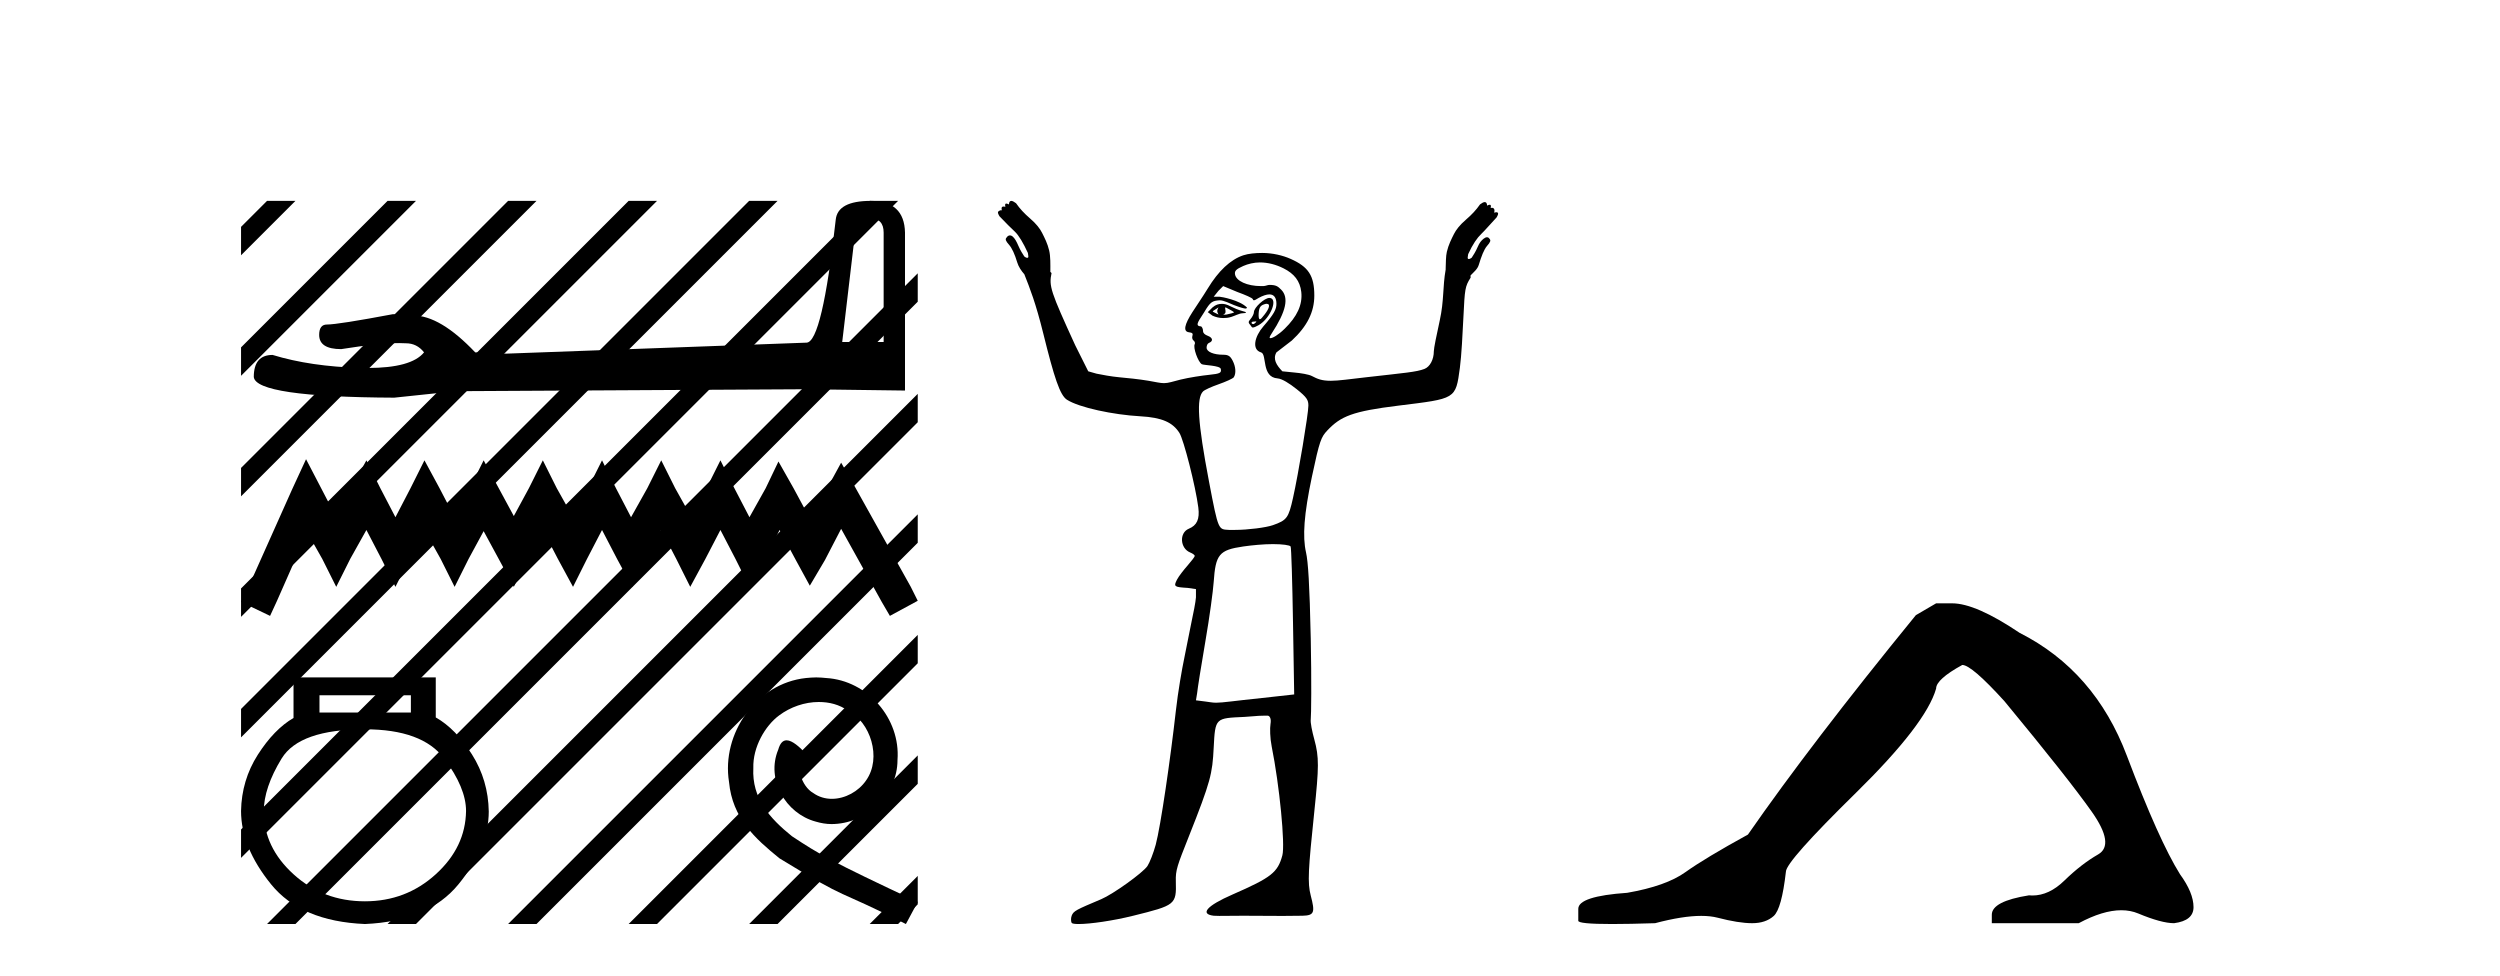
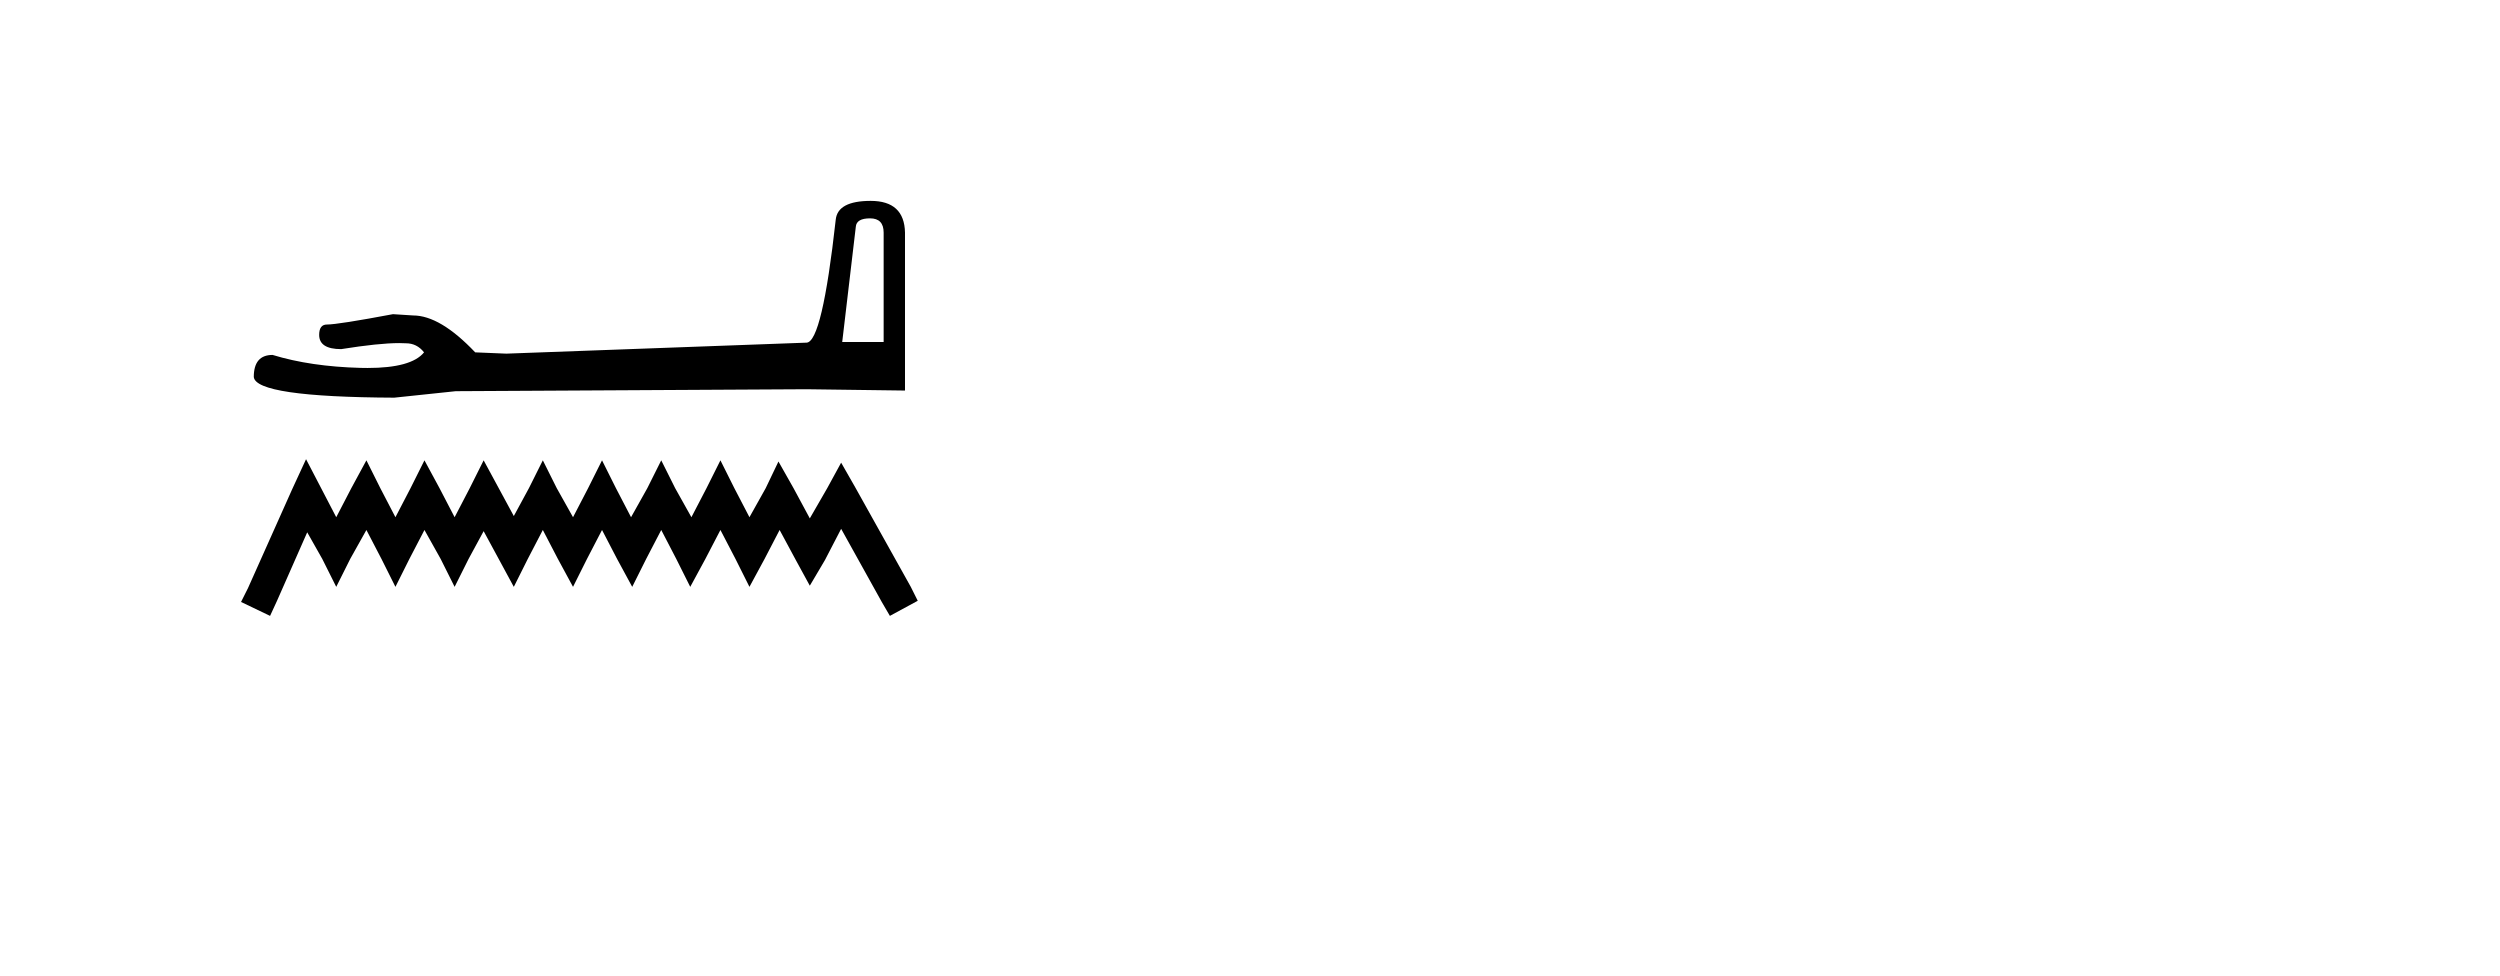
<svg xmlns="http://www.w3.org/2000/svg" width="105.0" height="41.0">
  <path d="M 36.542 9.171 Q 37.113 9.171 37.113 9.769 L 37.113 14.364 L 35.373 14.364 L 35.944 9.524 Q 35.971 9.171 36.542 9.171 ZM 36.569 8.437 Q 35.183 8.437 35.101 9.225 Q 34.53 14.364 33.878 14.391 L 21.263 14.853 L 19.958 14.799 Q 18.489 13.249 17.348 13.249 Q 16.94 13.222 16.505 13.195 Q 14.194 13.63 13.732 13.63 Q 13.405 13.63 13.405 14.065 Q 13.405 14.663 14.33 14.663 Q 15.917 14.41 16.765 14.41 Q 16.919 14.41 17.049 14.418 Q 17.511 14.418 17.81 14.799 Q 17.28 15.455 15.437 15.455 Q 15.295 15.455 15.145 15.451 Q 13.052 15.397 11.448 14.907 Q 10.659 14.907 10.659 15.832 Q 10.741 16.675 16.559 16.702 L 19.142 16.43 L 33.878 16.348 L 38.01 16.403 L 38.01 9.769 Q 37.983 8.437 36.569 8.437 Z" style="fill:#000000;stroke:none" />
  <path d="M 12.854 19.286 L 12.269 20.553 L 10.417 24.697 L 10.124 25.282 L 11.343 25.867 L 11.635 25.233 L 12.903 22.357 L 13.537 23.478 L 14.122 24.648 L 14.707 23.478 L 15.389 22.259 L 16.023 23.478 L 16.608 24.648 L 17.193 23.478 L 17.827 22.259 L 18.509 23.478 L 19.094 24.648 L 19.679 23.478 L 20.313 22.308 L 20.947 23.478 L 21.58 24.648 L 22.165 23.478 L 22.799 22.259 L 23.433 23.478 L 24.067 24.648 L 24.652 23.478 L 25.285 22.259 L 25.919 23.478 L 26.553 24.648 L 27.138 23.478 L 27.772 22.259 L 28.405 23.478 L 28.99 24.648 L 29.624 23.478 L 30.258 22.259 L 30.892 23.478 L 31.477 24.648 L 32.11 23.478 L 32.744 22.259 L 33.427 23.527 L 34.012 24.599 L 34.645 23.527 L 35.328 22.211 L 37.034 25.282 L 37.375 25.867 L 38.545 25.233 L 38.253 24.648 L 35.913 20.456 L 35.328 19.432 L 34.743 20.504 L 34.012 21.772 L 33.329 20.504 L 32.695 19.383 L 32.159 20.504 L 31.477 21.723 L 30.843 20.504 L 30.258 19.334 L 29.673 20.504 L 29.039 21.723 L 28.357 20.504 L 27.772 19.334 L 27.187 20.504 L 26.504 21.723 L 25.87 20.504 L 25.285 19.334 L 24.7 20.504 L 24.067 21.723 L 23.384 20.504 L 22.799 19.334 L 22.214 20.504 L 21.58 21.674 L 20.947 20.504 L 20.313 19.334 L 19.728 20.504 L 19.094 21.723 L 18.46 20.504 L 17.827 19.334 L 17.242 20.504 L 16.608 21.723 L 15.974 20.504 L 15.389 19.334 L 14.755 20.504 L 14.122 21.723 L 13.488 20.504 L 12.854 19.286 Z" style="fill:#000000;stroke:none" />
-   <path d="M 17.257 29.2 L 17.257 29.927 L 13.418 29.927 L 13.418 29.2 ZM 15.326 30.631 Q 17.734 30.631 18.654 31.858 Q 19.574 33.085 19.574 34.062 Q 19.552 35.584 18.302 36.719 Q 17.053 37.855 15.326 37.855 Q 13.577 37.855 12.328 36.719 Q 11.078 35.584 11.078 34.084 Q 11.078 33.085 11.828 31.858 Q 12.578 30.631 15.326 30.631 ZM 12.328 28.451 L 12.328 30.154 Q 11.51 30.631 10.828 31.699 Q 10.147 32.767 10.124 34.062 Q 10.124 35.584 11.385 37.14 Q 12.646 38.696 15.326 38.809 Q 17.984 38.696 19.256 37.14 Q 20.528 35.584 20.528 34.084 Q 20.506 32.767 19.824 31.688 Q 19.143 30.609 18.302 30.132 L 18.302 28.451 Z" style="fill:#000000;stroke:none" />
-   <path d="M 34.282 28.451 C 34.138 28.451 33.994 28.464 33.85 28.477 C 31.77 28.699 30.292 30.805 30.619 32.845 C 30.763 34.362 31.705 35.213 32.738 36.05 C 35.812 37.933 34.949 37.24 38.048 38.809 L 38.545 37.881 C 34.857 36.154 34.412 35.88 33.261 35.121 C 32.32 34.362 31.574 33.525 31.64 32.257 C 31.613 31.38 32.137 30.478 32.725 30.046 C 33.196 29.693 33.798 29.484 34.386 29.484 C 34.831 29.484 35.25 29.589 35.616 29.85 C 36.544 30.308 37.054 31.825 36.374 32.78 C 36.06 33.238 35.498 33.551 34.936 33.551 C 34.661 33.551 34.386 33.473 34.151 33.303 C 33.68 33.041 33.327 32.126 33.811 31.616 C 33.588 31.38 33.275 31.093 33.039 31.093 C 32.882 31.093 32.764 31.21 32.686 31.485 C 32.163 32.741 33 34.166 34.255 34.506 C 34.478 34.572 34.7 34.611 34.923 34.611 C 36.361 34.611 37.695 33.408 37.695 31.917 C 37.826 30.177 36.44 28.581 34.7 28.477 C 34.569 28.464 34.426 28.451 34.282 28.451 Z" style="fill:#000000;stroke:none" />
-   <path d="M 11.215 8.437 L 10.124 9.528 L 10.124 10.721 L 12.11 8.735 L 12.408 8.437 ZM 16.277 8.437 L 10.124 14.59 L 10.124 14.59 L 10.124 15.783 L 17.172 8.735 L 17.47 8.437 ZM 21.339 8.437 L 10.124 19.652 L 10.124 19.652 L 10.124 20.845 L 10.124 20.845 L 22.234 8.735 L 22.532 8.437 ZM 26.401 8.437 L 10.124 24.714 L 10.124 24.714 L 10.124 25.907 L 10.124 25.907 L 27.296 8.735 L 27.594 8.437 ZM 31.463 8.437 L 10.124 29.776 L 10.124 29.776 L 10.124 30.969 L 10.124 30.969 L 32.358 8.735 L 32.656 8.437 ZM 36.525 8.437 L 10.124 34.838 L 10.124 34.838 L 10.124 36.031 L 10.124 36.031 L 37.42 8.735 L 37.719 8.437 ZM 38.545 11.479 L 11.513 38.511 L 11.513 38.511 L 11.215 38.809 L 12.408 38.809 L 38.545 12.672 L 38.545 11.479 ZM 38.545 16.541 L 16.575 38.511 L 16.575 38.511 L 16.277 38.809 L 17.47 38.809 L 38.545 17.734 L 38.545 16.541 ZM 38.545 21.603 L 21.637 38.511 L 21.637 38.511 L 21.339 38.809 L 22.532 38.809 L 38.545 22.796 L 38.545 22.796 L 38.545 21.603 ZM 38.545 26.665 L 26.7 38.511 L 26.7 38.511 L 26.401 38.809 L 27.594 38.809 L 38.545 27.858 L 38.545 27.858 L 38.545 26.665 ZM 38.545 31.727 L 31.762 38.511 L 31.463 38.809 L 32.656 38.809 L 38.545 32.92 L 38.545 31.727 ZM 38.545 36.789 L 36.824 38.511 L 36.525 38.809 L 37.719 38.809 L 38.545 37.982 L 38.545 36.789 Z" style="fill:#000000;stroke:none" />
-   <path d="M 51.174 12.911 C 51.185 12.911 51.129 12.977 51.124 13.06 C 51.124 13.143 51.187 13.209 51.174 13.209 C 51.165 13.209 51.123 13.185 50.975 13.11 C 50.933 13.088 50.903 13.08 51.025 13.01 C 51.135 12.947 51.167 12.911 51.174 12.911 ZM 51.472 12.911 C 51.49 12.911 51.506 12.927 51.572 12.96 C 51.656 13.003 51.82 13.094 51.82 13.11 C 51.892 13.125 51.625 13.187 51.522 13.209 C 51.492 13.215 51.467 13.217 51.446 13.217 C 51.405 13.217 51.381 13.209 51.373 13.209 C 51.346 13.209 51.461 13.206 51.472 13.11 C 51.483 13.026 51.429 12.911 51.472 12.911 ZM 51.323 12.762 C 51.177 12.762 51.059 12.798 50.926 12.911 L 50.727 13.11 L 50.926 13.259 C 51.059 13.317 51.199 13.358 51.373 13.358 C 51.489 13.358 51.588 13.35 51.721 13.308 C 51.856 13.266 52.053 13.164 52.168 13.159 C 52.373 13.151 52.401 13.116 52.168 13.06 C 52.037 13.028 51.811 12.934 51.671 12.861 C 51.532 12.788 51.428 12.762 51.323 12.762 ZM 53.181 12.759 C 53.192 12.759 53.201 12.762 53.212 12.762 C 53.365 12.762 53.308 12.961 53.113 13.209 C 53.009 13.341 52.958 13.408 52.914 13.408 C 52.868 13.408 52.856 13.301 52.864 13.159 C 52.881 12.873 52.963 12.814 53.163 12.762 C 53.17 12.76 53.176 12.759 53.181 12.759 ZM 52.749 13.499 C 52.759 13.499 52.765 13.501 52.765 13.507 C 52.765 13.526 52.709 13.58 52.665 13.607 C 52.661 13.61 52.655 13.611 52.649 13.611 C 52.637 13.611 52.624 13.607 52.616 13.607 C 52.592 13.607 52.566 13.588 52.566 13.557 C 52.566 13.511 52.622 13.507 52.665 13.507 C 52.695 13.507 52.729 13.499 52.749 13.499 ZM 53.312 12.513 C 53.111 12.513 52.665 12.917 52.665 13.11 C 52.665 13.186 52.588 13.329 52.516 13.408 C 52.411 13.525 52.436 13.559 52.516 13.656 C 52.559 13.707 52.572 13.756 52.616 13.756 C 52.663 13.756 52.754 13.72 52.864 13.656 C 53.371 13.363 53.7 12.513 53.312 12.513 ZM 52.914 11.022 C 53.256 11.022 53.593 11.112 53.908 11.27 C 54.357 11.496 54.601 11.799 54.654 12.264 C 54.714 12.801 54.473 13.301 53.958 13.805 C 53.676 14.081 53.445 14.203 53.361 14.203 C 53.304 14.203 53.309 14.16 53.411 14.004 C 54.021 13.074 54.143 12.5 53.809 12.165 C 53.667 12.023 53.59 11.966 53.312 11.966 C 53.245 11.966 53.156 12.012 53.063 12.016 C 53.052 12.016 53.041 12.016 53.03 12.016 C 53.008 12.016 52.986 12.016 52.964 12.016 C 52.378 12.016 51.912 11.8 51.87 11.519 C 51.849 11.379 51.913 11.306 52.218 11.171 C 52.413 11.085 52.669 11.022 52.914 11.022 ZM 51.373 12.016 L 51.97 12.264 C 52.298 12.384 52.598 12.512 52.616 12.563 C 52.625 12.589 52.635 12.612 52.665 12.612 C 52.71 12.612 52.763 12.571 52.864 12.513 C 53.02 12.424 53.198 12.364 53.312 12.364 C 53.513 12.364 53.61 12.508 53.61 12.762 C 53.61 12.989 53.513 13.188 53.063 13.706 C 52.69 14.136 52.565 14.685 52.964 14.8 C 53.223 14.874 52.97 15.843 53.66 15.893 C 53.845 15.907 54.155 16.102 54.455 16.341 C 54.897 16.692 54.952 16.805 54.952 17.037 C 54.952 17.38 54.532 19.906 54.306 20.914 C 54.118 21.755 54.051 21.849 53.461 22.057 C 53.174 22.158 52.413 22.256 51.87 22.256 C 51.813 22.256 51.753 22.258 51.699 22.258 C 51.671 22.258 51.645 22.258 51.622 22.256 C 51.172 22.227 51.177 22.325 50.777 20.218 C 50.299 17.707 50.246 16.722 50.528 16.44 C 50.594 16.374 50.877 16.246 51.174 16.142 C 51.471 16.038 51.785 15.9 51.82 15.844 C 51.921 15.684 51.904 15.405 51.771 15.148 C 51.672 14.958 51.593 14.899 51.373 14.899 C 50.979 14.899 50.677 14.779 50.677 14.601 C 50.677 14.517 50.711 14.427 50.777 14.402 C 50.957 14.333 50.949 14.188 50.727 14.104 C 50.609 14.059 50.528 13.996 50.528 13.905 C 50.528 13.82 50.485 13.709 50.429 13.706 C 50.143 13.691 50.391 13.424 50.578 13.11 C 50.839 12.668 50.918 12.635 51.224 12.612 C 51.404 12.612 51.665 12.751 51.82 12.811 C 52.122 12.928 52.268 12.96 52.318 12.96 C 52.343 12.96 52.389 12.933 52.367 12.911 C 52.061 12.605 51.293 12.463 51.224 12.463 L 50.975 12.463 L 51.174 12.215 L 51.373 12.016 ZM 53.461 22.853 C 53.865 22.853 54.172 22.896 54.206 22.952 C 54.236 23 54.278 24.442 54.306 26.133 L 54.356 29.166 L 53.013 29.315 C 51.784 29.442 51.366 29.514 51.075 29.514 C 50.923 29.514 50.781 29.483 50.627 29.464 L 50.23 29.414 L 50.279 29.116 C 50.294 28.941 50.454 27.934 50.627 26.929 C 50.801 25.924 50.95 24.815 50.975 24.443 C 51.055 23.289 51.199 23.099 52.218 22.952 C 52.579 22.9 53.072 22.853 53.461 22.853 ZM 42.475 8.437 C 42.422 8.437 42.376 8.481 42.376 8.586 C 42.327 8.562 42.29 8.549 42.264 8.549 C 42.214 8.549 42.204 8.594 42.226 8.685 C 42.196 8.678 42.17 8.674 42.149 8.674 C 42.071 8.674 42.05 8.725 42.077 8.834 C 42.067 8.831 42.057 8.83 42.046 8.83 C 42.002 8.83 41.956 8.856 41.928 8.884 C 41.893 8.919 41.925 8.995 41.978 9.083 C 42.259 9.381 42.458 9.571 42.624 9.729 C 42.791 9.887 42.978 10.203 43.171 10.624 C 43.189 10.747 43.206 10.805 43.171 10.823 C 43.162 10.828 43.152 10.83 43.141 10.83 C 43.111 10.83 43.073 10.812 43.022 10.773 C 42.952 10.668 42.852 10.51 42.773 10.326 C 42.694 10.142 42.621 10.007 42.525 9.928 C 42.489 9.899 42.453 9.886 42.419 9.886 C 42.361 9.886 42.309 9.923 42.276 9.978 C 42.206 10.048 42.244 10.127 42.376 10.276 C 42.507 10.425 42.618 10.671 42.724 11.022 C 42.776 11.197 42.895 11.378 43.022 11.519 C 43.259 12.117 43.502 12.731 43.817 14.004 C 44.276 15.857 44.516 16.598 44.811 16.788 C 45.322 17.117 46.756 17.421 47.893 17.484 C 48.818 17.535 49.255 17.746 49.534 18.18 C 49.716 18.464 50.214 20.421 50.329 21.312 C 50.394 21.813 50.266 22.068 49.931 22.206 C 49.518 22.378 49.564 23.028 49.981 23.201 C 50.113 23.255 50.18 23.317 50.18 23.35 C 50.18 23.382 50.05 23.555 49.882 23.747 C 49.713 23.939 49.508 24.201 49.434 24.344 C 49.281 24.643 49.324 24.657 49.882 24.692 L 50.23 24.742 L 50.23 25.089 C 50.217 25.286 50.119 25.768 50.031 26.183 C 49.943 26.598 49.816 27.281 49.733 27.674 C 49.649 28.068 49.475 29.053 49.385 29.862 C 49.161 31.859 48.748 34.706 48.54 35.479 C 48.445 35.827 48.286 36.233 48.192 36.374 C 47.999 36.66 46.748 37.556 46.253 37.765 C 45.195 38.213 45.088 38.258 45.01 38.461 C 44.966 38.577 44.984 38.717 45.01 38.76 C 45.032 38.795 45.146 38.809 45.308 38.809 C 45.308 38.809 45.308 38.809 45.308 38.809 C 45.789 38.809 46.742 38.673 47.595 38.461 C 49.368 38.021 49.412 37.997 49.385 37.02 C 49.371 36.542 49.443 36.362 49.931 35.131 C 50.854 32.807 50.92 32.502 50.975 31.403 C 51.039 30.137 51.046 30.167 52.268 30.11 C 52.565 30.096 52.818 30.06 53.013 30.06 C 53.108 30.06 53.176 30.057 53.218 30.057 C 53.239 30.057 53.254 30.058 53.262 30.06 C 53.337 30.084 53.398 30.192 53.361 30.408 C 53.332 30.582 53.34 30.997 53.411 31.353 C 53.739 32.985 53.981 35.472 53.859 35.926 C 53.665 36.645 53.397 36.856 51.771 37.567 C 50.673 38.046 50.387 38.39 50.975 38.461 C 51.014 38.466 51.094 38.468 51.207 38.468 C 51.434 38.468 51.793 38.461 52.218 38.461 C 52.716 38.461 53.305 38.469 53.875 38.469 C 54.16 38.469 54.441 38.467 54.704 38.461 C 55.206 38.45 55.236 38.319 55.052 37.616 C 54.91 37.075 54.946 36.532 55.201 34.087 C 55.396 32.219 55.406 31.803 55.201 31.055 C 55.109 30.719 55.031 30.345 55.052 30.21 C 55.072 30.075 55.087 28.556 55.052 26.829 C 55.004 24.534 54.939 23.578 54.853 23.201 C 54.701 22.54 54.765 21.61 55.101 20.019 C 55.424 18.491 55.49 18.354 55.747 18.08 C 56.313 17.48 56.805 17.274 58.73 17.037 C 61.155 16.737 61.136 16.778 61.315 15.446 C 61.382 14.947 61.431 13.99 61.464 13.308 C 61.521 12.134 61.532 12.03 61.762 11.668 C 61.775 11.649 61.76 11.64 61.762 11.618 C 61.765 11.596 61.768 11.593 61.762 11.569 C 61.903 11.421 62.054 11.308 62.11 11.121 C 62.216 10.77 62.327 10.475 62.458 10.326 C 62.59 10.177 62.628 10.098 62.558 10.028 C 62.532 9.985 62.495 9.965 62.453 9.965 C 62.409 9.965 62.359 9.987 62.309 10.028 C 62.213 10.106 62.139 10.191 62.061 10.375 C 61.982 10.56 61.882 10.718 61.812 10.823 C 61.761 10.861 61.723 10.88 61.693 10.88 C 61.682 10.88 61.672 10.877 61.663 10.873 C 61.628 10.855 61.645 10.797 61.663 10.674 C 61.856 10.253 62.043 9.987 62.21 9.829 C 62.376 9.671 62.575 9.431 62.856 9.133 C 62.909 9.045 62.941 8.969 62.906 8.934 C 62.891 8.919 62.871 8.914 62.85 8.914 C 62.82 8.914 62.787 8.924 62.757 8.934 C 62.787 8.814 62.759 8.728 62.662 8.728 C 62.645 8.728 62.627 8.73 62.607 8.735 C 62.63 8.643 62.619 8.599 62.57 8.599 C 62.544 8.599 62.507 8.611 62.458 8.636 C 62.458 8.53 62.411 8.487 62.359 8.487 C 62.306 8.487 62.23 8.533 62.16 8.586 C 62.002 8.814 61.818 9.013 61.563 9.232 C 61.309 9.451 61.154 9.653 61.066 9.829 C 60.961 10.039 60.838 10.276 60.768 10.574 C 60.723 10.764 60.728 11.038 60.718 11.27 C 60.714 11.286 60.722 11.302 60.718 11.32 C 60.586 12.066 60.656 12.61 60.47 13.457 C 60.335 14.069 60.221 14.632 60.221 14.75 C 60.221 15.102 60.057 15.407 59.824 15.496 C 59.482 15.626 59.015 15.659 57.388 15.844 C 56.689 15.923 56.222 15.993 55.897 15.993 C 55.509 15.993 55.335 15.916 55.101 15.794 C 54.969 15.724 54.64 15.67 54.356 15.645 L 53.859 15.595 C 53.608 15.336 53.45 15.078 53.61 14.8 L 54.256 14.303 C 54.902 13.705 55.201 13.103 55.201 12.414 C 55.201 11.581 54.958 11.207 54.206 10.873 C 53.882 10.728 53.449 10.624 53.013 10.624 C 52.722 10.624 52.434 10.652 52.218 10.723 C 51.675 10.904 51.173 11.382 50.727 12.115 C 50.522 12.452 50.223 12.887 50.081 13.11 C 49.744 13.635 49.685 13.92 49.931 13.955 C 50.068 13.974 50.115 13.994 50.081 14.104 C 50.055 14.184 50.084 14.274 50.13 14.303 C 50.176 14.331 50.204 14.413 50.18 14.452 C 50.096 14.588 50.32 15.212 50.478 15.297 C 50.565 15.343 51.245 15.348 51.274 15.496 C 51.304 15.654 51.259 15.696 50.777 15.744 C 50.488 15.773 49.943 15.855 49.583 15.943 C 49.251 16.024 49.082 16.092 48.888 16.092 C 48.722 16.092 48.544 16.044 48.241 15.993 C 47.857 15.927 47.3 15.87 46.999 15.844 C 46.697 15.817 46.262 15.739 46.054 15.694 L 45.706 15.595 L 45.159 14.501 C 44.12 12.232 44.05 12.018 44.165 11.469 C 44.153 11.447 44.129 11.44 44.115 11.419 C 44.117 11.105 44.123 10.769 44.066 10.525 C 43.996 10.226 43.873 9.989 43.767 9.779 C 43.68 9.604 43.525 9.402 43.27 9.182 C 43.016 8.963 42.832 8.764 42.674 8.536 C 42.604 8.484 42.528 8.437 42.475 8.437 Z" style="fill:#000000;stroke:none" />
-   <path d="M 81.317 25.34 L 80.466 25.837 Q 76.071 31.224 73.413 35.052 Q 71.605 36.045 70.79 36.629 Q 69.975 37.214 68.344 37.498 Q 66.288 37.64 66.288 38.171 L 66.288 38.207 L 66.288 38.668 Q 66.265 38.809 67.706 38.809 Q 68.427 38.809 69.514 38.774 Q 70.672 38.467 71.451 38.467 Q 71.841 38.467 72.137 38.543 Q 73.023 38.774 73.59 38.774 Q 74.157 38.774 74.494 38.473 Q 74.831 38.171 75.008 36.612 Q 75.008 36.186 77.95 33.298 Q 80.892 30.409 81.317 28.92 Q 81.317 28.53 82.416 27.928 Q 82.806 27.928 84.188 29.452 Q 86.882 32.713 87.856 34.095 Q 88.831 35.478 88.122 35.885 Q 87.413 36.293 86.704 36.984 Q 86.062 37.611 85.36 37.611 Q 85.288 37.611 85.216 37.604 Q 83.656 37.852 83.656 38.419 L 83.656 38.774 L 87.307 38.774 Q 88.323 38.23 89.095 38.23 Q 89.481 38.23 89.806 38.366 Q 90.781 38.774 91.312 38.774 Q 92.128 38.668 92.128 38.1 Q 92.128 37.498 91.56 36.718 Q 90.674 35.3 89.327 31.738 Q 87.98 28.176 84.826 26.581 Q 82.983 25.34 81.99 25.34 Z" style="fill:#000000;stroke:none" />
</svg>